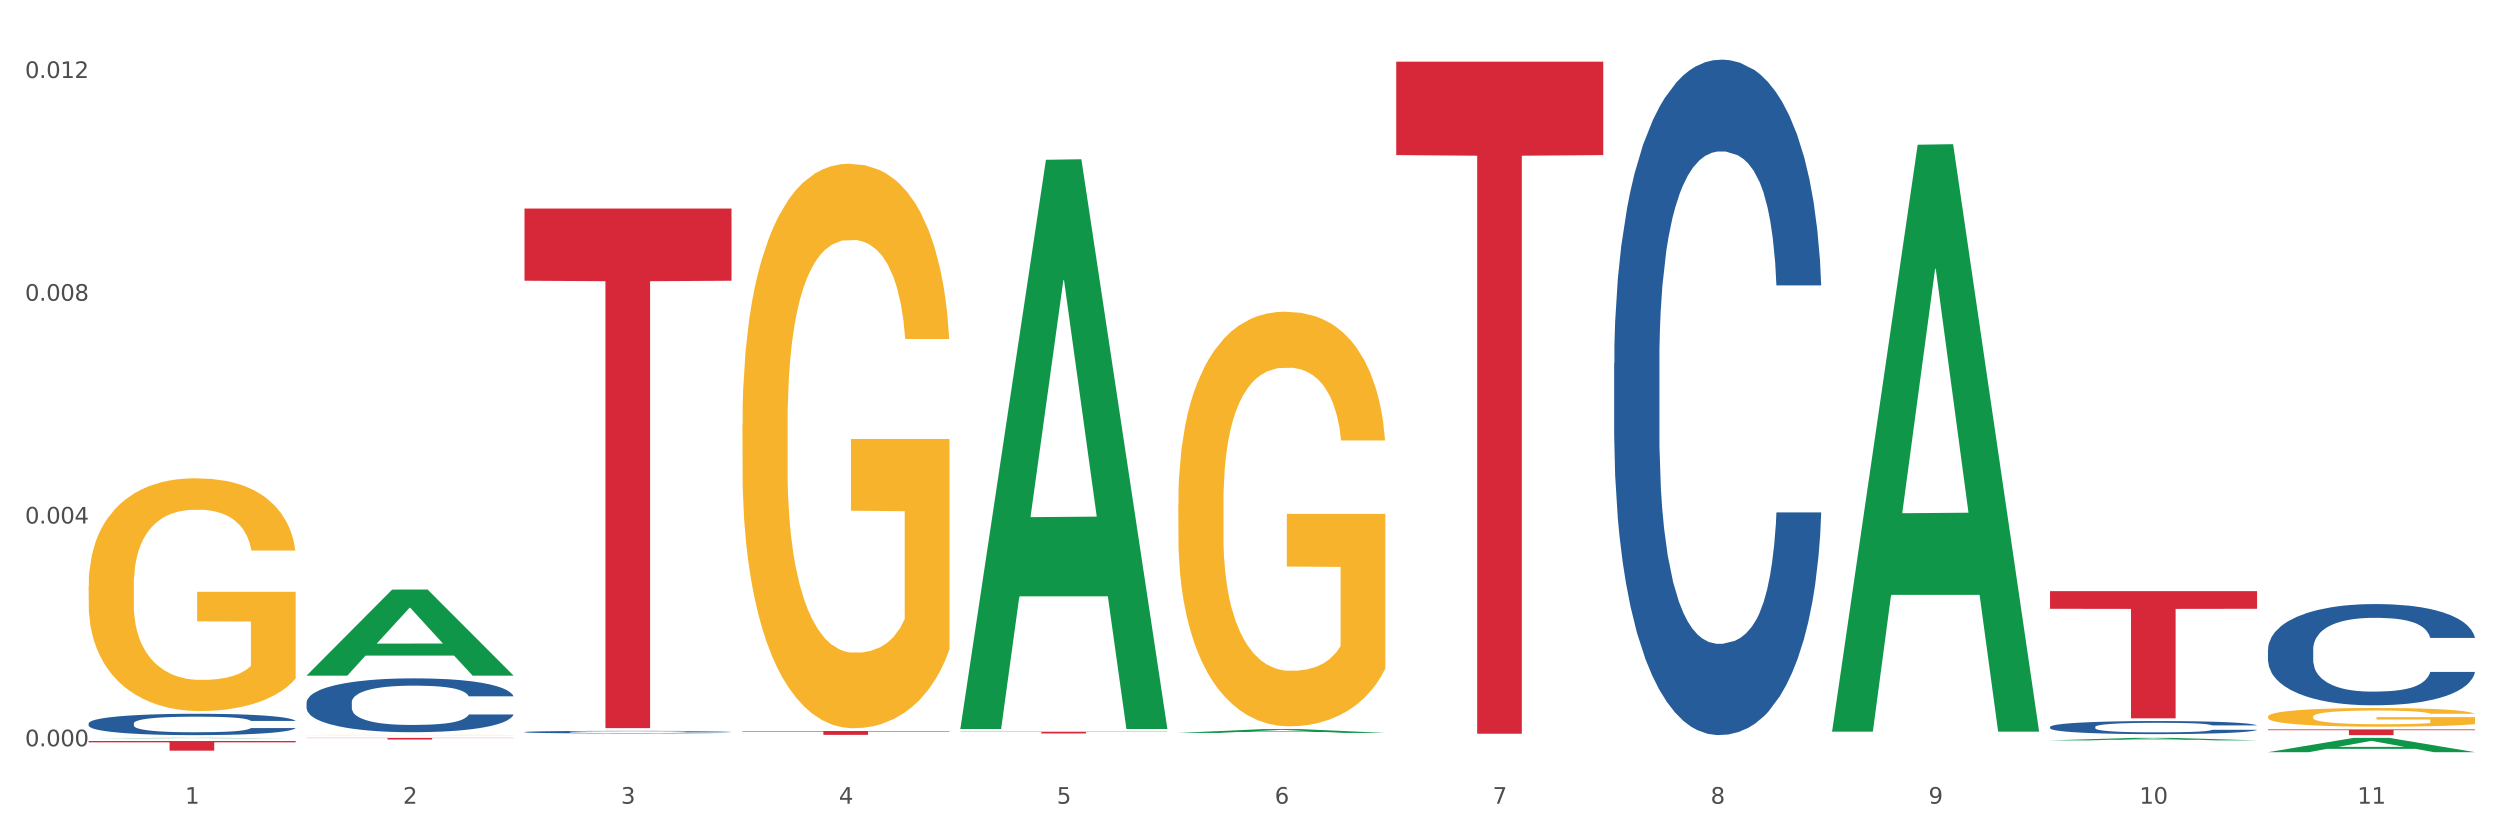
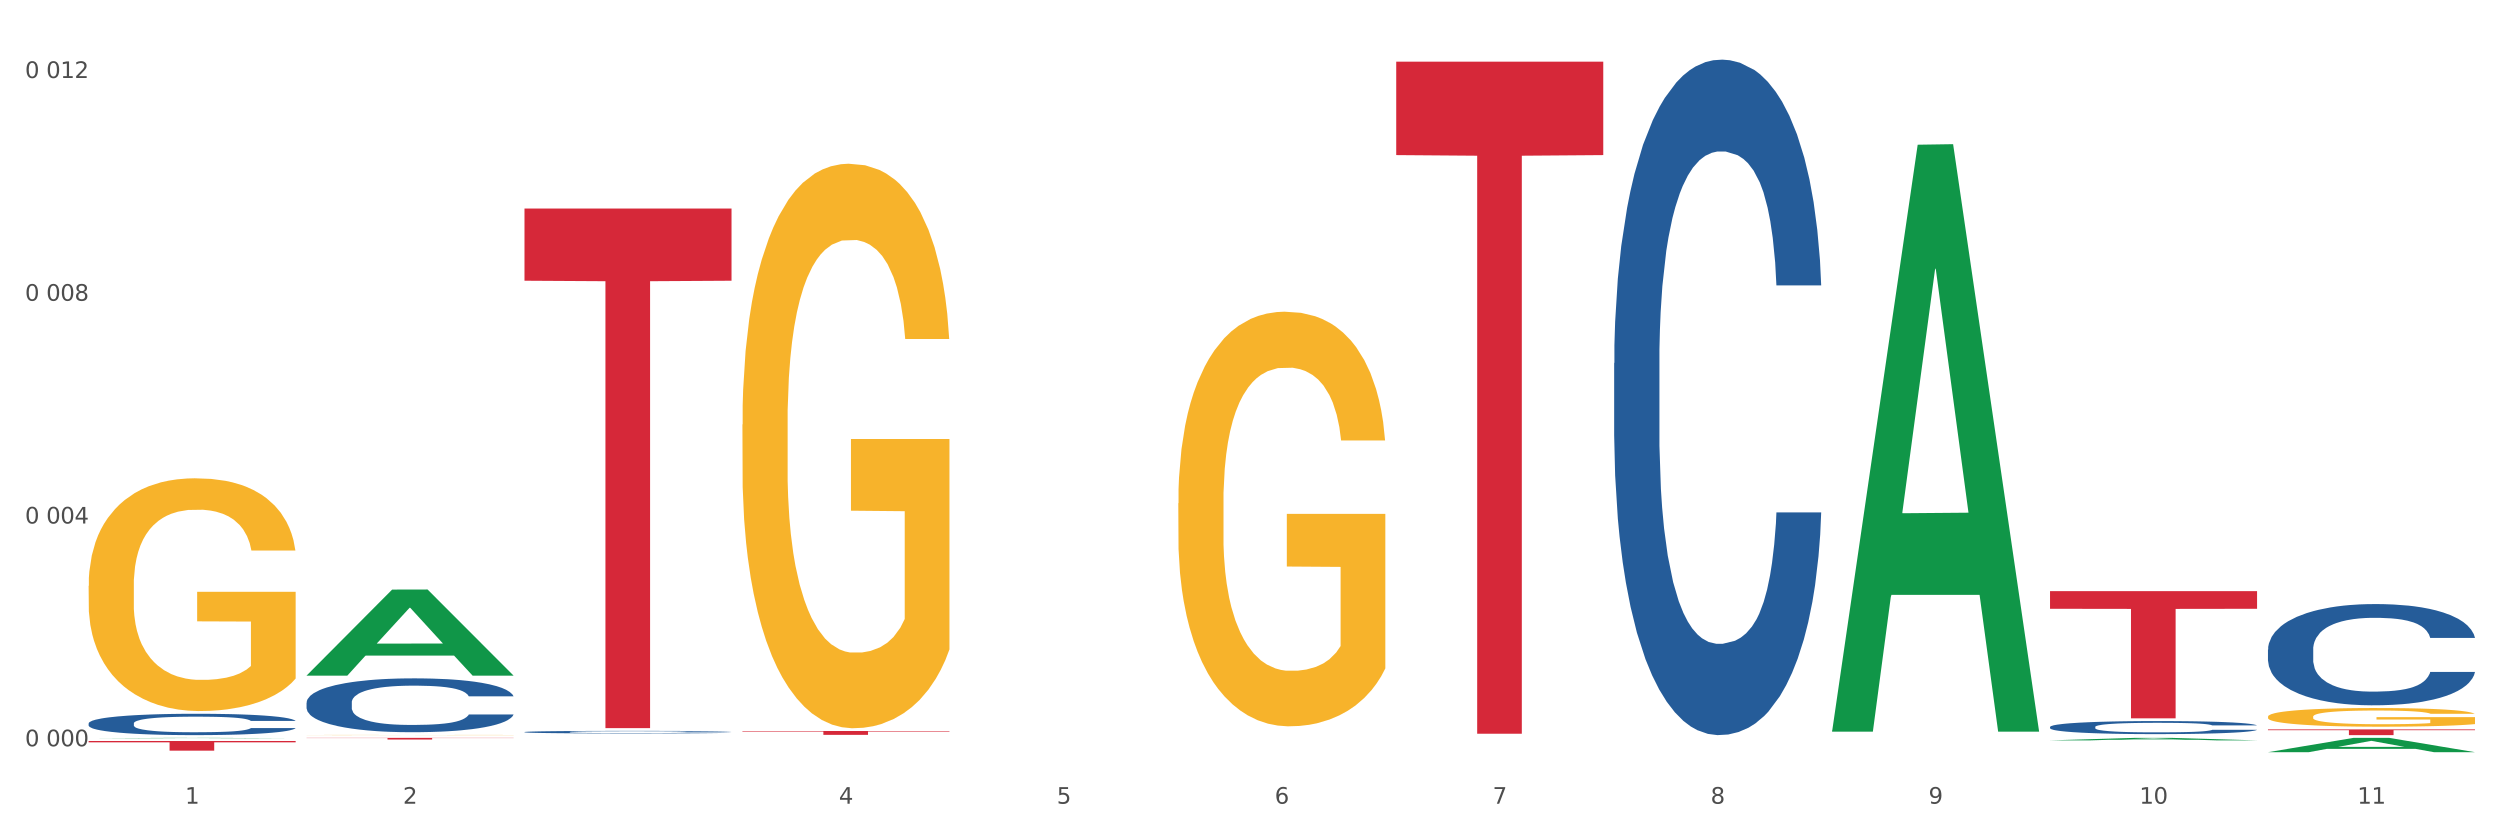
<svg xmlns="http://www.w3.org/2000/svg" xmlns:xlink="http://www.w3.org/1999/xlink" width="1080pt" height="360pt" viewBox="0 0 1080 360" version="1.1">
  <rect x="0" y="0" width="1080" height="360" fill="#333333" stroke="none" />
  <defs>
    <style type="text/css">*{stroke-linejoin: round; stroke-linecap: butt}</style>
  </defs>
  <g id="figure_1">
    <g id="patch_1">
      <path d="M 0 360  L 1080 360  L 1080 0  L 0 0  z " style="fill: #ffffff; stroke: #ffffff; stroke-linejoin: miter" />
    </g>
    <g id="axes_1">
      <g id="matplotlib.axis_1">
        <g id="xtick_1">
          <g id="text_1">
            <g style="fill: #4d4d4d" transform="translate(79.949 347.204) scale(0.096 -0.096)">
              <defs>
                <path id="DejaVuSans-31" d="M 794 531  L 1825 531  L 1825 4091  L 703 3866  L 703 4441  L 1819 4666  L 2450 4666  L 2450 531  L 3481 531  L 3481 0  L 794 0  L 794 531  z " transform="scale(0.016)" />
              </defs>
              <use xlink:href="#DejaVuSans-31" />
            </g>
          </g>
        </g>
        <g id="xtick_2">
          <g id="text_2">
            <g style="fill: #4d4d4d" transform="translate(174.097 347.204) scale(0.096 -0.096)">
              <defs>
                <path id="DejaVuSans-32" d="M 1228 531  L 3431 531  L 3431 0  L 469 0  L 469 531  Q 828 903 1448 1529  Q 2069 2156 2228 2338  Q 2531 2678 2651 2914  Q 2772 3150 2772 3378  Q 2772 3750 2511 3984  Q 2250 4219 1831 4219  Q 1534 4219 1204 4116  Q 875 4013 500 3803  L 500 4441  Q 881 4594 1212 4672  Q 1544 4750 1819 4750  Q 2544 4750 2975 4387  Q 3406 4025 3406 3419  Q 3406 3131 3298 2873  Q 3191 2616 2906 2266  Q 2828 2175 2409 1742  Q 1991 1309 1228 531  z " transform="scale(0.016)" />
              </defs>
              <use xlink:href="#DejaVuSans-32" />
            </g>
          </g>
        </g>
        <g id="xtick_3">
          <g id="text_3">
            <g style="fill: #4d4d4d" transform="translate(268.244 347.204) scale(0.096 -0.096)">
              <defs>
-                 <path id="DejaVuSans-33" d="M 2597 2516  Q 3050 2419 3304 2112  Q 3559 1806 3559 1356  Q 3559 666 3084 287  Q 2609 -91 1734 -91  Q 1441 -91 1130 -33  Q 819 25 488 141  L 488 750  Q 750 597 1062 519  Q 1375 441 1716 441  Q 2309 441 2620 675  Q 2931 909 2931 1356  Q 2931 1769 2642 2001  Q 2353 2234 1838 2234  L 1294 2234  L 1294 2753  L 1863 2753  Q 2328 2753 2575 2939  Q 2822 3125 2822 3475  Q 2822 3834 2567 4026  Q 2313 4219 1838 4219  Q 1578 4219 1281 4162  Q 984 4106 628 3988  L 628 4550  Q 988 4650 1302 4700  Q 1616 4750 1894 4750  Q 2613 4750 3031 4423  Q 3450 4097 3450 3541  Q 3450 3153 3228 2886  Q 3006 2619 2597 2516  z " transform="scale(0.016)" />
-               </defs>
+                 </defs>
              <use xlink:href="#DejaVuSans-33" />
            </g>
          </g>
        </g>
        <g id="xtick_4">
          <g id="text_4">
            <g style="fill: #4d4d4d" transform="translate(362.392 347.204) scale(0.096 -0.096)">
              <defs>
                <path id="DejaVuSans-34" d="M 2419 4116  L 825 1625  L 2419 1625  L 2419 4116  z M 2253 4666  L 3047 4666  L 3047 1625  L 3713 1625  L 3713 1100  L 3047 1100  L 3047 0  L 2419 0  L 2419 1100  L 313 1100  L 313 1709  L 2253 4666  z " transform="scale(0.016)" />
              </defs>
              <use xlink:href="#DejaVuSans-34" />
            </g>
          </g>
        </g>
        <g id="xtick_5">
          <g id="text_5">
            <g style="fill: #4d4d4d" transform="translate(456.54 347.204) scale(0.096 -0.096)">
              <defs>
                <path id="DejaVuSans-35" d="M 691 4666  L 3169 4666  L 3169 4134  L 1269 4134  L 1269 2991  Q 1406 3038 1543 3061  Q 1681 3084 1819 3084  Q 2600 3084 3056 2656  Q 3513 2228 3513 1497  Q 3513 744 3044 326  Q 2575 -91 1722 -91  Q 1428 -91 1123 -41  Q 819 9 494 109  L 494 744  Q 775 591 1075 516  Q 1375 441 1709 441  Q 2250 441 2565 725  Q 2881 1009 2881 1497  Q 2881 1984 2565 2268  Q 2250 2553 1709 2553  Q 1456 2553 1204 2497  Q 953 2441 691 2322  L 691 4666  z " transform="scale(0.016)" />
              </defs>
              <use xlink:href="#DejaVuSans-35" />
            </g>
          </g>
        </g>
        <g id="xtick_6">
          <g id="text_6">
            <g style="fill: #4d4d4d" transform="translate(550.688 347.204) scale(0.096 -0.096)">
              <defs>
                <path id="DejaVuSans-36" d="M 2113 2584  Q 1688 2584 1439 2293  Q 1191 2003 1191 1497  Q 1191 994 1439 701  Q 1688 409 2113 409  Q 2538 409 2786 701  Q 3034 994 3034 1497  Q 3034 2003 2786 2293  Q 2538 2584 2113 2584  z M 3366 4563  L 3366 3988  Q 3128 4100 2886 4159  Q 2644 4219 2406 4219  Q 1781 4219 1451 3797  Q 1122 3375 1075 2522  Q 1259 2794 1537 2939  Q 1816 3084 2150 3084  Q 2853 3084 3261 2657  Q 3669 2231 3669 1497  Q 3669 778 3244 343  Q 2819 -91 2113 -91  Q 1303 -91 875 529  Q 447 1150 447 2328  Q 447 3434 972 4092  Q 1497 4750 2381 4750  Q 2619 4750 2861 4703  Q 3103 4656 3366 4563  z " transform="scale(0.016)" />
              </defs>
              <use xlink:href="#DejaVuSans-36" />
            </g>
          </g>
        </g>
        <g id="xtick_7">
          <g id="text_7">
            <g style="fill: #4d4d4d" transform="translate(644.835 347.204) scale(0.096 -0.096)">
              <defs>
                <path id="DejaVuSans-37" d="M 525 4666  L 3525 4666  L 3525 4397  L 1831 0  L 1172 0  L 2766 4134  L 525 4134  L 525 4666  z " transform="scale(0.016)" />
              </defs>
              <use xlink:href="#DejaVuSans-37" />
            </g>
          </g>
        </g>
        <g id="xtick_8">
          <g id="text_8">
            <g style="fill: #4d4d4d" transform="translate(738.983 347.204) scale(0.096 -0.096)">
              <defs>
                <path id="DejaVuSans-38" d="M 2034 2216  Q 1584 2216 1326 1975  Q 1069 1734 1069 1313  Q 1069 891 1326 650  Q 1584 409 2034 409  Q 2484 409 2743 651  Q 3003 894 3003 1313  Q 3003 1734 2745 1975  Q 2488 2216 2034 2216  z M 1403 2484  Q 997 2584 770 2862  Q 544 3141 544 3541  Q 544 4100 942 4425  Q 1341 4750 2034 4750  Q 2731 4750 3128 4425  Q 3525 4100 3525 3541  Q 3525 3141 3298 2862  Q 3072 2584 2669 2484  Q 3125 2378 3379 2068  Q 3634 1759 3634 1313  Q 3634 634 3220 271  Q 2806 -91 2034 -91  Q 1263 -91 848 271  Q 434 634 434 1313  Q 434 1759 690 2068  Q 947 2378 1403 2484  z M 1172 3481  Q 1172 3119 1398 2916  Q 1625 2713 2034 2713  Q 2441 2713 2670 2916  Q 2900 3119 2900 3481  Q 2900 3844 2670 4047  Q 2441 4250 2034 4250  Q 1625 4250 1398 4047  Q 1172 3844 1172 3481  z " transform="scale(0.016)" />
              </defs>
              <use xlink:href="#DejaVuSans-38" />
            </g>
          </g>
        </g>
        <g id="xtick_9">
          <g id="text_9">
            <g style="fill: #4d4d4d" transform="translate(833.131 347.204) scale(0.096 -0.096)">
              <defs>
                <path id="DejaVuSans-39" d="M 703 97  L 703 672  Q 941 559 1184 500  Q 1428 441 1663 441  Q 2288 441 2617 861  Q 2947 1281 2994 2138  Q 2813 1869 2534 1725  Q 2256 1581 1919 1581  Q 1219 1581 811 2004  Q 403 2428 403 3163  Q 403 3881 828 4315  Q 1253 4750 1959 4750  Q 2769 4750 3195 4129  Q 3622 3509 3622 2328  Q 3622 1225 3098 567  Q 2575 -91 1691 -91  Q 1453 -91 1209 -44  Q 966 3 703 97  z M 1959 2075  Q 2384 2075 2632 2365  Q 2881 2656 2881 3163  Q 2881 3666 2632 3958  Q 2384 4250 1959 4250  Q 1534 4250 1286 3958  Q 1038 3666 1038 3163  Q 1038 2656 1286 2365  Q 1534 2075 1959 2075  z " transform="scale(0.016)" />
              </defs>
              <use xlink:href="#DejaVuSans-39" />
            </g>
          </g>
        </g>
        <g id="xtick_10">
          <g id="text_10">
            <g style="fill: #4d4d4d" transform="translate(924.224 347.204) scale(0.096 -0.096)">
              <defs>
                <path id="DejaVuSans-30" d="M 2034 4250  Q 1547 4250 1301 3770  Q 1056 3291 1056 2328  Q 1056 1369 1301 889  Q 1547 409 2034 409  Q 2525 409 2770 889  Q 3016 1369 3016 2328  Q 3016 3291 2770 3770  Q 2525 4250 2034 4250  z M 2034 4750  Q 2819 4750 3233 4129  Q 3647 3509 3647 2328  Q 3647 1150 3233 529  Q 2819 -91 2034 -91  Q 1250 -91 836 529  Q 422 1150 422 2328  Q 422 3509 836 4129  Q 1250 4750 2034 4750  z " transform="scale(0.016)" />
              </defs>
              <use xlink:href="#DejaVuSans-31" />
              <use xlink:href="#DejaVuSans-30" transform="translate(63.623 0)" />
            </g>
          </g>
        </g>
        <g id="xtick_11">
          <g id="text_11">
            <g style="fill: #4d4d4d" transform="translate(1018.372 347.204) scale(0.096 -0.096)">
              <use xlink:href="#DejaVuSans-31" />
              <use xlink:href="#DejaVuSans-31" transform="translate(63.623 0)" />
            </g>
          </g>
        </g>
        <g id="xtick_12" />
        <g id="xtick_13" />
        <g id="xtick_14" />
        <g id="xtick_15" />
        <g id="xtick_16" />
        <g id="xtick_17" />
        <g id="xtick_18" />
        <g id="xtick_19" />
        <g id="xtick_20" />
        <g id="xtick_21" />
      </g>
      <g id="matplotlib.axis_2">
        <g id="ytick_1">
          <g id="text_12">
            <g style="fill: #4d4d4d" transform="translate(10.8 322.395) scale(0.096 -0.096)">
              <defs>
-                 <path id="DejaVuSans-2e" d="M 684 794  L 1344 794  L 1344 0  L 684 0  L 684 794  z " transform="scale(0.016)" />
-               </defs>
+                 </defs>
              <use xlink:href="#DejaVuSans-30" />
              <use xlink:href="#DejaVuSans-2e" transform="translate(63.623 0)" />
              <use xlink:href="#DejaVuSans-30" transform="translate(95.41 0)" />
              <use xlink:href="#DejaVuSans-30" transform="translate(159.033 0)" />
              <use xlink:href="#DejaVuSans-30" transform="translate(222.656 0)" />
            </g>
          </g>
        </g>
        <g id="ytick_2">
          <g id="text_13">
            <g style="fill: #4d4d4d" transform="translate(10.8 226.161) scale(0.096 -0.096)">
              <use xlink:href="#DejaVuSans-30" />
              <use xlink:href="#DejaVuSans-2e" transform="translate(63.623 0)" />
              <use xlink:href="#DejaVuSans-30" transform="translate(95.41 0)" />
              <use xlink:href="#DejaVuSans-30" transform="translate(159.033 0)" />
              <use xlink:href="#DejaVuSans-34" transform="translate(222.656 0)" />
            </g>
          </g>
        </g>
        <g id="ytick_3">
          <g id="text_14">
            <g style="fill: #4d4d4d" transform="translate(10.8 129.926) scale(0.096 -0.096)">
              <use xlink:href="#DejaVuSans-30" />
              <use xlink:href="#DejaVuSans-2e" transform="translate(63.623 0)" />
              <use xlink:href="#DejaVuSans-30" transform="translate(95.41 0)" />
              <use xlink:href="#DejaVuSans-30" transform="translate(159.033 0)" />
              <use xlink:href="#DejaVuSans-38" transform="translate(222.656 0)" />
            </g>
          </g>
        </g>
        <g id="ytick_4">
          <g id="text_15">
            <g style="fill: #4d4d4d" transform="translate(10.8 33.692) scale(0.096 -0.096)">
              <use xlink:href="#DejaVuSans-30" />
              <use xlink:href="#DejaVuSans-2e" transform="translate(63.623 0)" />
              <use xlink:href="#DejaVuSans-30" transform="translate(95.41 0)" />
              <use xlink:href="#DejaVuSans-31" transform="translate(159.033 0)" />
              <use xlink:href="#DejaVuSans-32" transform="translate(222.656 0)" />
            </g>
          </g>
        </g>
        <g id="ytick_5" />
        <g id="ytick_6" />
        <g id="ytick_7" />
      </g>
      <g id="PolyCollection_1">
        <path d="M 38.283 318.941  L 38.375 318.941  L 75.258 318.748  L 90.564 318.748  L 127.723 318.942  L 110.02 318.942  L 101.998 318.897  L 63.916 318.897  L 63.64 318.897  L 55.894 318.942  L 38.283 318.942  L 38.283 318.941  L 68.711 318.87  L 97.203 318.87  L 83.095 318.789  L 82.911 318.789  L 82.727 318.79  L 68.619 318.87  L 68.711 318.87  L 38.283 318.941  z " clip-path="url(#pad12616b4d)" style="fill: #109648" />
        <path d="M 979.76 315.114  L 1069.2 315.114  L 1069.2 315.457  L 1034.017 315.459  L 1034.017 317.576  L 1014.73 317.576  L 1014.73 315.459  L 979.76 315.457  L 979.76 315.117  L 979.76 315.114  z " clip-path="url(#pad12616b4d)" style="fill: #d62839" />
        <path d="M 885.612 255.357  L 975.052 255.357  L 975.052 262.996  L 939.87 263.047  L 939.87 310.323  L 920.583 310.323  L 920.583 263.047  L 885.612 262.996  L 885.612 255.409  L 885.612 255.357  z " clip-path="url(#pad12616b4d)" style="fill: #d62839" />
        <path d="M 603.169 26.652  L 692.609 26.652  L 692.609 66.999  L 657.427 67.272  L 657.427 316.984  L 638.14 316.984  L 638.14 67.272  L 603.169 66.999  L 603.169 26.925  L 603.169 26.652  z " clip-path="url(#pad12616b4d)" style="fill: #d62839" />
-         <path d="M 414.874 316.097  L 504.314 316.097  L 504.314 316.204  L 469.131 316.204  L 469.131 316.863  L 449.844 316.863  L 449.844 316.204  L 414.874 316.204  L 414.874 316.098  L 414.874 316.097  z " clip-path="url(#pad12616b4d)" style="fill: #d62839" />
        <path d="M 320.726 315.785  L 410.166 315.785  L 410.166 316.018  L 374.984 316.02  L 374.984 317.462  L 355.697 317.462  L 355.697 316.02  L 320.726 316.018  L 320.726 315.786  L 320.726 315.785  z " clip-path="url(#pad12616b4d)" style="fill: #d62839" />
        <path d="M 226.578 90.078  L 316.019 90.078  L 316.019 121.274  L 280.836 121.485  L 280.836 314.565  L 261.549 314.565  L 261.549 121.485  L 226.578 121.274  L 226.578 90.288  L 226.578 90.078  z " clip-path="url(#pad12616b4d)" style="fill: #d62839" />
        <path d="M 132.431 318.748  L 221.871 318.748  L 221.871 318.85  L 186.688 318.851  L 186.688 319.48  L 167.401 319.48  L 167.401 318.851  L 132.431 318.85  L 132.431 318.749  L 132.431 318.748  z " clip-path="url(#pad12616b4d)" style="fill: #d62839" />
        <path d="M 38.283 312.494  L 38.389 312.486  L 38.389 312.25  L 38.706 311.93  L 39.869 311.34  L 41.349 310.893  L 43.886 310.37  L 45.261 310.151  L 47.058 309.907  L 50.758 309.511  L 54.987 309.174  L 57.947 308.988  L 60.167 308.87  L 65.136 308.66  L 67.991 308.567  L 70.951 308.491  L 73.488 308.44  L 77.717 308.381  L 81.1 308.356  L 85.012 308.348  L 88.289 308.356  L 92.624 308.39  L 98.967 308.491  L 101.399 308.55  L 104.676 308.651  L 108.059 308.786  L 110.808 308.921  L 113.98 309.115  L 117.257 309.368  L 120.429 309.688  L 122.649 309.983  L 124.446 310.295  L 126.032 310.674  L 127.195 311.087  L 127.723 311.432  L 108.376 311.432  L 107.848 311.121  L 106.79 310.783  L 105.733 310.556  L 104.57 310.37  L 102.773 310.16  L 101.187 310.025  L 98.544 309.865  L 96.113 309.764  L 94.104 309.705  L 91.672 309.654  L 86.492 309.603  L 82.792 309.603  L 80.466 309.62  L 77.611 309.662  L 75.18 309.721  L 72.325 309.823  L 70.105 309.932  L 67.885 310.075  L 66.616 310.177  L 64.713 310.362  L 63.445 310.514  L 61.753 310.775  L 60.802 310.96  L 59.11 311.441  L 58.37 311.795  L 58.053 312.039  L 57.841 312.309  L 57.841 313.624  L 58.476 314.214  L 59.004 314.466  L 59.85 314.753  L 61.436 315.124  L 63.762 315.486  L 66.193 315.747  L 68.202 315.908  L 70.105 316.026  L 72.008 316.118  L 74.334 316.203  L 76.237 316.253  L 79.091 316.304  L 82.475 316.329  L 85.118 316.329  L 90.509 316.287  L 92.941 316.245  L 95.267 316.186  L 97.804 316.093  L 99.813 315.992  L 100.976 315.916  L 102.879 315.756  L 104.359 315.587  L 105.628 315.393  L 106.473 315.225  L 107.425 314.972  L 108.165 314.685  L 108.376 314.534  L 127.723 314.534  L 127.3 314.837  L 126.56 315.132  L 125.08 315.528  L 123.917 315.756  L 122.12 316.034  L 120.217 316.27  L 117.574 316.531  L 115.142 316.725  L 112.605 316.894  L 109.856 317.045  L 104.887 317.256  L 103.09 317.315  L 99.284 317.416  L 96.324 317.475  L 91.989 317.534  L 87.549 317.568  L 82.897 317.576  L 78.774 317.559  L 74.228 317.509  L 71.374 317.458  L 68.202 317.382  L 64.502 317.264  L 61.013 317.121  L 57.736 316.953  L 54.67 316.759  L 51.815 316.54  L 48.115 316.177  L 45.366 315.823  L 43.358 315.495  L 41.983 315.216  L 40.609 314.862  L 39.869 314.618  L 38.706 314.028  L 38.283 313.48  L 38.283 312.494  z " clip-path="url(#pad12616b4d)" style="fill: #255c99" />
        <path d="M 132.431 303.504  L 132.536 303.482  L 132.536 302.887  L 132.854 302.08  L 134.016 300.592  L 135.497 299.466  L 138.034 298.148  L 139.408 297.596  L 141.206 296.98  L 144.906 295.981  L 149.135 295.131  L 152.095 294.663  L 154.315 294.366  L 159.284 293.835  L 162.138 293.601  L 165.099 293.409  L 167.636 293.282  L 171.865 293.133  L 175.248 293.069  L 179.16 293.048  L 182.437 293.069  L 186.771 293.154  L 193.115 293.409  L 195.546 293.558  L 198.824 293.813  L 202.207 294.153  L 204.956 294.493  L 208.127 294.982  L 211.405 295.62  L 214.576 296.427  L 216.796 297.171  L 218.594 297.957  L 220.179 298.914  L 221.342 299.955  L 221.871 300.826  L 202.524 300.826  L 201.995 300.04  L 200.938 299.19  L 199.881 298.616  L 198.718 298.148  L 196.921 297.617  L 195.335 297.277  L 192.692 296.873  L 190.26 296.618  L 188.252 296.47  L 185.82 296.342  L 180.64 296.215  L 176.939 296.215  L 174.614 296.257  L 171.759 296.363  L 169.327 296.512  L 166.473 296.767  L 164.253 297.043  L 162.033 297.405  L 160.764 297.66  L 158.861 298.127  L 157.592 298.51  L 155.901 299.169  L 154.949 299.636  L 153.258 300.847  L 152.518 301.74  L 152.201 302.356  L 151.989 303.036  L 151.989 306.351  L 152.623 307.839  L 153.152 308.476  L 153.998 309.199  L 155.584 310.134  L 157.91 311.048  L 160.341 311.707  L 162.35 312.11  L 164.253 312.408  L 166.156 312.642  L 168.482 312.854  L 170.385 312.982  L 173.239 313.109  L 176.622 313.173  L 179.265 313.173  L 184.657 313.067  L 187.089 312.96  L 189.414 312.812  L 191.952 312.578  L 193.961 312.323  L 195.123 312.132  L 197.026 311.728  L 198.507 311.303  L 199.775 310.814  L 200.621 310.389  L 201.572 309.752  L 202.313 309.029  L 202.524 308.646  L 221.871 308.646  L 221.448 309.412  L 220.708 310.155  L 219.228 311.154  L 218.065 311.728  L 216.268 312.429  L 214.365 313.024  L 211.722 313.683  L 209.29 314.172  L 206.753 314.597  L 204.004 314.979  L 199.035 315.511  L 197.238 315.659  L 193.432 315.914  L 190.472 316.063  L 186.137 316.212  L 181.697 316.297  L 177.045 316.318  L 172.922 316.276  L 168.376 316.148  L 165.521 316.021  L 162.35 315.829  L 158.65 315.532  L 155.161 315.171  L 151.883 314.746  L 148.817 314.257  L 145.963 313.704  L 142.263 312.79  L 139.514 311.898  L 137.505 311.069  L 136.131 310.368  L 134.757 309.475  L 134.016 308.859  L 132.854 307.371  L 132.431 305.99  L 132.431 303.504  z " clip-path="url(#pad12616b4d)" style="fill: #255c99" />
        <path d="M 226.578 316.237  L 226.684 316.236  L 226.684 316.208  L 227.001 316.169  L 228.164 316.098  L 229.644 316.044  L 232.182 315.981  L 233.556 315.954  L 235.353 315.925  L 239.053 315.877  L 243.282 315.837  L 246.243 315.814  L 248.463 315.8  L 253.432 315.775  L 256.286 315.763  L 259.246 315.754  L 261.784 315.748  L 266.012 315.741  L 269.396 315.738  L 273.307 315.737  L 276.585 315.738  L 280.919 315.742  L 287.262 315.754  L 289.694 315.761  L 292.971 315.774  L 296.354 315.79  L 299.103 315.806  L 302.275 315.829  L 305.552 315.86  L 308.724 315.899  L 310.944 315.934  L 312.741 315.972  L 314.327 316.017  L 315.49 316.067  L 316.019 316.109  L 296.672 316.109  L 296.143 316.071  L 295.086 316.031  L 294.029 316.003  L 292.866 315.981  L 291.068 315.955  L 289.483 315.939  L 286.84 315.92  L 284.408 315.908  L 282.399 315.901  L 279.968 315.895  L 274.787 315.888  L 271.087 315.888  L 268.761 315.89  L 265.907 315.896  L 263.475 315.903  L 260.621 315.915  L 258.4 315.928  L 256.18 315.945  L 254.912 315.958  L 253.009 315.98  L 251.74 315.998  L 250.048 316.03  L 249.097 316.052  L 247.405 316.11  L 246.665 316.153  L 246.348 316.182  L 246.137 316.215  L 246.137 316.373  L 246.771 316.444  L 247.3 316.475  L 248.146 316.509  L 249.731 316.554  L 252.057 316.598  L 254.489 316.629  L 256.497 316.649  L 258.4 316.663  L 260.303 316.674  L 262.629 316.684  L 264.532 316.69  L 267.387 316.696  L 270.77 316.699  L 273.413 316.699  L 278.805 316.694  L 281.236 316.689  L 283.562 316.682  L 286.099 316.671  L 288.108 316.659  L 289.271 316.65  L 291.174 316.63  L 292.654 316.61  L 293.923 316.587  L 294.769 316.566  L 295.72 316.536  L 296.46 316.501  L 296.672 316.483  L 316.019 316.483  L 315.596 316.52  L 314.856 316.555  L 313.376 316.603  L 312.213 316.63  L 310.415 316.664  L 308.512 316.692  L 305.869 316.724  L 303.438 316.747  L 300.9 316.768  L 298.152 316.786  L 293.183 316.811  L 291.386 316.818  L 287.58 316.831  L 284.619 316.838  L 280.285 316.845  L 275.845 316.849  L 271.193 316.85  L 267.07 316.848  L 262.524 316.842  L 259.669 316.836  L 256.497 316.826  L 252.797 316.812  L 249.308 316.795  L 246.031 316.775  L 242.965 316.751  L 240.111 316.725  L 236.41 316.681  L 233.662 316.638  L 231.653 316.599  L 230.279 316.565  L 228.904 316.523  L 228.164 316.493  L 227.001 316.422  L 226.578 316.356  L 226.578 316.237  z " clip-path="url(#pad12616b4d)" style="fill: #255c99" />
        <path d="M 697.317 156.877  L 697.422 156.611  L 697.422 149.149  L 697.74 139.022  L 698.903 120.367  L 700.383 106.242  L 702.92 89.719  L 704.294 82.79  L 706.092 75.062  L 709.792 62.536  L 714.021 51.876  L 716.981 46.013  L 719.201 42.282  L 724.17 35.62  L 727.024 32.688  L 729.985 30.29  L 732.522 28.691  L 736.751 26.825  L 740.134 26.026  L 744.046 25.759  L 747.323 26.026  L 751.657 27.092  L 758.001 30.29  L 760.432 32.155  L 763.71 35.353  L 767.093 39.617  L 769.842 43.881  L 773.013 50.011  L 776.291 58.006  L 779.462 68.133  L 781.682 77.46  L 783.48 87.321  L 785.065 99.313  L 786.228 112.372  L 786.757 123.298  L 767.41 123.298  L 766.881 113.438  L 765.824 102.778  L 764.767 95.582  L 763.604 89.719  L 761.807 83.057  L 760.221 78.793  L 757.578 73.729  L 755.146 70.531  L 753.138 68.666  L 750.706 67.067  L 745.526 65.468  L 741.825 65.468  L 739.5 66.001  L 736.645 67.333  L 734.213 69.199  L 731.359 72.397  L 729.139 75.861  L 726.919 80.392  L 725.65 83.59  L 723.747 89.453  L 722.478 94.25  L 720.787 102.511  L 719.835 108.374  L 718.144 123.565  L 717.404 134.758  L 717.087 142.486  L 716.875 151.014  L 716.875 192.588  L 717.509 211.243  L 718.038 219.238  L 718.884 228.299  L 720.47 240.025  L 722.796 251.484  L 725.227 259.746  L 727.236 264.809  L 729.139 268.54  L 731.042 271.472  L 733.368 274.137  L 735.271 275.736  L 738.125 277.335  L 741.508 278.134  L 744.151 278.134  L 749.543 276.802  L 751.975 275.469  L 754.301 273.604  L 756.838 270.672  L 758.847 267.474  L 760.009 265.076  L 761.912 260.012  L 763.393 254.682  L 764.661 248.553  L 765.507 243.223  L 766.458 235.228  L 767.199 226.167  L 767.41 221.37  L 786.757 221.37  L 786.334 230.964  L 785.594 240.291  L 784.114 252.817  L 782.951 260.012  L 781.154 268.807  L 779.251 276.269  L 776.608 284.53  L 774.176 290.66  L 771.639 295.99  L 768.89 300.787  L 763.921 307.449  L 762.124 309.315  L 758.318 312.513  L 755.358 314.378  L 751.023 316.244  L 746.583 317.31  L 741.931 317.576  L 737.808 317.043  L 733.262 315.444  L 730.407 313.845  L 727.236 311.447  L 723.536 307.716  L 720.047 303.185  L 716.769 297.855  L 713.704 291.726  L 710.849 284.797  L 707.149 273.337  L 704.4 262.144  L 702.391 251.751  L 701.017 242.956  L 699.643 231.763  L 698.903 224.035  L 697.74 205.38  L 697.317 188.058  L 697.317 156.877  z " clip-path="url(#pad12616b4d)" style="fill: #255c99" />
        <path d="M 885.612 314.031  L 885.718 314.026  L 885.718 313.882  L 886.035 313.686  L 887.198 313.325  L 888.678 313.052  L 891.215 312.732  L 892.59 312.598  L 894.387 312.448  L 898.087 312.206  L 902.316 312  L 905.276 311.886  L 907.496 311.814  L 912.465 311.685  L 915.32 311.629  L 918.28 311.582  L 920.817 311.551  L 925.046 311.515  L 928.429 311.5  L 932.341 311.495  L 935.618 311.5  L 939.953 311.52  L 946.296 311.582  L 948.728 311.618  L 952.005 311.68  L 955.388 311.763  L 958.137 311.845  L 961.309 311.964  L 964.586 312.118  L 967.758 312.314  L 969.978 312.495  L 971.775 312.685  L 973.361 312.918  L 974.524 313.17  L 975.052 313.382  L 955.705 313.382  L 955.177 313.191  L 954.119 312.985  L 953.062 312.845  L 951.899 312.732  L 950.102 312.603  L 948.516 312.521  L 945.873 312.423  L 943.442 312.361  L 941.433 312.325  L 939.001 312.294  L 933.821 312.263  L 930.121 312.263  L 927.795 312.273  L 924.94 312.299  L 922.509 312.335  L 919.654 312.397  L 917.434 312.464  L 915.214 312.551  L 913.945 312.613  L 912.042 312.727  L 910.774 312.82  L 909.082 312.979  L 908.131 313.093  L 906.439 313.387  L 905.699 313.603  L 905.382 313.753  L 905.17 313.918  L 905.17 314.722  L 905.805 315.083  L 906.333 315.238  L 907.179 315.413  L 908.765 315.64  L 911.091 315.861  L 913.522 316.021  L 915.531 316.119  L 917.434 316.191  L 919.337 316.248  L 921.663 316.3  L 923.566 316.331  L 926.42 316.362  L 929.804 316.377  L 932.447 316.377  L 937.838 316.351  L 940.27 316.325  L 942.596 316.289  L 945.133 316.233  L 947.142 316.171  L 948.305 316.124  L 950.208 316.026  L 951.688 315.923  L 952.957 315.805  L 953.802 315.702  L 954.754 315.547  L 955.494 315.372  L 955.705 315.279  L 975.052 315.279  L 974.629 315.464  L 973.889 315.645  L 972.409 315.887  L 971.246 316.026  L 969.449 316.197  L 967.546 316.341  L 964.903 316.501  L 962.471 316.619  L 959.934 316.722  L 957.185 316.815  L 952.217 316.944  L 950.419 316.98  L 946.613 317.042  L 943.653 317.078  L 939.319 317.114  L 934.878 317.135  L 930.226 317.14  L 926.103 317.13  L 921.557 317.099  L 918.703 317.068  L 915.531 317.021  L 911.831 316.949  L 908.342 316.862  L 905.065 316.759  L 901.999 316.64  L 899.144 316.506  L 895.444 316.284  L 892.695 316.068  L 890.687 315.867  L 889.312 315.696  L 887.938 315.48  L 887.198 315.33  L 886.035 314.969  L 885.612 314.634  L 885.612 314.031  z " clip-path="url(#pad12616b4d)" style="fill: #255c99" />
        <path d="M 979.76 280.606  L 979.865 280.566  L 979.865 279.448  L 980.183 277.93  L 981.346 275.134  L 982.826 273.017  L 985.363 270.54  L 986.737 269.501  L 988.535 268.343  L 992.235 266.465  L 996.464 264.868  L 999.424 263.989  L 1001.644 263.43  L 1006.613 262.431  L 1009.467 261.991  L 1012.428 261.632  L 1014.965 261.392  L 1019.194 261.113  L 1022.577 260.993  L 1026.489 260.953  L 1029.766 260.993  L 1034.101 261.153  L 1040.444 261.632  L 1042.875 261.912  L 1046.153 262.391  L 1049.536 263.03  L 1052.285 263.669  L 1055.456 264.588  L 1058.734 265.786  L 1061.905 267.304  L 1064.125 268.702  L 1065.923 270.18  L 1067.508 271.978  L 1068.671 273.935  L 1069.2 275.573  L 1049.853 275.573  L 1049.324 274.095  L 1048.267 272.497  L 1047.21 271.419  L 1046.047 270.54  L 1044.25 269.541  L 1042.664 268.902  L 1040.021 268.143  L 1037.589 267.664  L 1035.581 267.384  L 1033.149 267.145  L 1027.969 266.905  L 1024.268 266.905  L 1021.943 266.985  L 1019.088 267.184  L 1016.656 267.464  L 1013.802 267.943  L 1011.582 268.463  L 1009.362 269.142  L 1008.093 269.621  L 1006.19 270.5  L 1004.921 271.219  L 1003.23 272.457  L 1002.278 273.336  L 1000.587 275.613  L 999.847 277.291  L 999.53 278.449  L 999.318 279.728  L 999.318 285.959  L 999.952 288.755  L 1000.481 289.954  L 1001.327 291.312  L 1002.913 293.07  L 1005.239 294.787  L 1007.67 296.026  L 1009.679 296.785  L 1011.582 297.344  L 1013.485 297.783  L 1015.811 298.183  L 1017.714 298.422  L 1020.568 298.662  L 1023.951 298.782  L 1026.594 298.782  L 1031.986 298.582  L 1034.418 298.382  L 1036.744 298.103  L 1039.281 297.663  L 1041.29 297.184  L 1042.452 296.825  L 1044.355 296.066  L 1045.836 295.267  L 1047.104 294.348  L 1047.95 293.549  L 1048.901 292.351  L 1049.642 290.992  L 1049.853 290.273  L 1069.2 290.273  L 1068.777 291.711  L 1068.037 293.11  L 1066.557 294.987  L 1065.394 296.066  L 1063.597 297.384  L 1061.694 298.502  L 1059.051 299.741  L 1056.619 300.659  L 1054.082 301.458  L 1051.333 302.177  L 1046.364 303.176  L 1044.567 303.456  L 1040.761 303.935  L 1037.801 304.215  L 1033.466 304.494  L 1029.026 304.654  L 1024.374 304.694  L 1020.251 304.614  L 1015.705 304.374  L 1012.851 304.135  L 1009.679 303.775  L 1005.979 303.216  L 1002.49 302.537  L 999.212 301.738  L 996.147 300.819  L 993.292 299.781  L 989.592 298.063  L 986.843 296.385  L 984.834 294.827  L 983.46 293.509  L 982.086 291.831  L 981.346 290.673  L 980.183 287.877  L 979.76 285.28  L 979.76 280.606  z " clip-path="url(#pad12616b4d)" style="fill: #255c99" />
        <path d="M 38.283 253.086  L 38.389 252.994  L 38.389 249.688  L 38.6 246.841  L 39.656 239.953  L 41.24 234.26  L 42.401 231.229  L 43.563 228.749  L 44.936 226.27  L 46.625 223.699  L 49.687 219.933  L 51.588 218.005  L 53.911 215.985  L 58.135 213.046  L 61.197 211.393  L 64.365 210.015  L 69.54 208.362  L 72.919 207.628  L 76.509 207.077  L 80.838 206.709  L 84.112 206.617  L 91.292 206.893  L 97.417 207.719  L 100.374 208.362  L 104.175 209.464  L 106.182 210.199  L 109.455 211.668  L 112.834 213.597  L 115.157 215.25  L 118.642 218.372  L 121.282 221.495  L 123.711 225.352  L 124.978 228.015  L 125.928 230.494  L 126.773 233.341  L 127.618 237.841  L 108.61 237.841  L 107.871 234.627  L 106.71 231.596  L 105.02 228.658  L 103.542 226.821  L 101.007 224.525  L 98.684 223.056  L 96.256 221.954  L 93.299 221.035  L 90.976 220.576  L 87.702 220.209  L 81.261 220.301  L 76.931 221.035  L 73.975 221.954  L 72.074 222.78  L 70.384 223.699  L 68.484 224.984  L 66.266 226.913  L 64.682 228.658  L 63.098 230.862  L 61.831 233.066  L 60.669 235.637  L 59.719 238.392  L 58.98 241.239  L 58.346 244.729  L 57.818 250.514  L 57.818 263.095  L 58.03 265.942  L 58.558 269.707  L 59.191 272.554  L 60.247 275.952  L 61.197 278.248  L 62.993 281.554  L 64.999 284.309  L 66.583 286.054  L 68.167 287.523  L 70.912 289.544  L 73.975 291.197  L 76.615 292.207  L 80.205 293.125  L 82.634 293.493  L 84.745 293.676  L 89.92 293.676  L 93.616 293.401  L 97.734 292.758  L 100.902 291.931  L 103.542 290.921  L 106.498 289.268  L 108.399 287.707  L 108.399 268.514  L 85.168 268.422  L 85.168 255.657  L 127.723 255.657  L 127.723 293.125  L 125.928 295.054  L 123.922 296.799  L 121.81 298.36  L 118.642 300.288  L 114.841 302.125  L 111.461 303.411  L 107.871 304.513  L 103.647 305.523  L 98.156 306.441  L 94.777 306.808  L 90.553 307.084  L 85.59 307.176  L 81.261 306.992  L 77.037 306.533  L 72.602 305.706  L 68.272 304.513  L 64.999 303.319  L 61.725 301.849  L 58.241 299.921  L 55.495 298.084  L 53.383 296.431  L 51.06 294.319  L 48.526 291.564  L 46.625 289.084  L 44.936 286.513  L 43.14 283.207  L 41.873 280.36  L 40.606 276.779  L 39.867 274.116  L 39.022 269.983  L 38.389 264.197  L 38.283 253.086  z " clip-path="url(#pad12616b4d)" style="fill: #f7b32b" />
        <path d="M 979.76 309.598  L 979.865 309.591  L 979.865 309.325  L 980.077 309.096  L 981.132 308.543  L 982.716 308.086  L 983.878 307.843  L 985.04 307.643  L 986.412 307.444  L 988.102 307.238  L 991.164 306.935  L 993.065 306.78  L 995.388 306.618  L 999.612 306.382  L 1002.674 306.249  L 1005.842 306.139  L 1011.016 306.006  L 1014.395 305.947  L 1017.986 305.903  L 1022.315 305.873  L 1025.589 305.866  L 1032.769 305.888  L 1038.894 305.954  L 1041.85 306.006  L 1045.652 306.095  L 1047.658 306.154  L 1050.932 306.272  L 1054.311 306.426  L 1056.634 306.559  L 1060.119 306.81  L 1062.759 307.061  L 1065.187 307.371  L 1066.454 307.584  L 1067.405 307.784  L 1068.25 308.012  L 1069.094 308.374  L 1050.087 308.374  L 1049.348 308.116  L 1048.186 307.872  L 1046.497 307.636  L 1045.018 307.489  L 1042.484 307.304  L 1040.161 307.186  L 1037.732 307.098  L 1034.776 307.024  L 1032.452 306.987  L 1029.179 306.958  L 1022.738 306.965  L 1018.408 307.024  L 1015.451 307.098  L 1013.551 307.164  L 1011.861 307.238  L 1009.96 307.341  L 1007.743 307.496  L 1006.159 307.636  L 1004.575 307.813  L 1003.308 307.99  L 1002.146 308.197  L 1001.196 308.418  L 1000.457 308.647  L 999.823 308.927  L 999.295 309.392  L 999.295 310.402  L 999.506 310.631  L 1000.034 310.933  L 1000.668 311.162  L 1001.724 311.435  L 1002.674 311.619  L 1004.469 311.885  L 1006.476 312.106  L 1008.06 312.246  L 1009.644 312.364  L 1012.389 312.526  L 1015.451 312.659  L 1018.091 312.74  L 1021.682 312.814  L 1024.11 312.843  L 1026.222 312.858  L 1031.396 312.858  L 1035.092 312.836  L 1039.211 312.784  L 1042.378 312.718  L 1045.018 312.637  L 1047.975 312.504  L 1049.876 312.379  L 1049.876 310.837  L 1026.645 310.83  L 1026.645 309.805  L 1069.2 309.805  L 1069.2 312.814  L 1067.405 312.969  L 1065.399 313.109  L 1063.287 313.234  L 1060.119 313.389  L 1056.317 313.537  L 1052.938 313.64  L 1049.348 313.729  L 1045.124 313.81  L 1039.633 313.883  L 1036.254 313.913  L 1032.03 313.935  L 1027.067 313.942  L 1022.738 313.928  L 1018.514 313.891  L 1014.079 313.824  L 1009.749 313.729  L 1006.476 313.633  L 1003.202 313.515  L 999.717 313.36  L 996.972 313.212  L 994.86 313.079  L 992.537 312.91  L 990.003 312.689  L 988.102 312.489  L 986.412 312.283  L 984.617 312.017  L 983.35 311.789  L 982.083 311.501  L 981.344 311.287  L 980.499 310.955  L 979.865 310.491  L 979.76 309.598  z " clip-path="url(#pad12616b4d)" style="fill: #f7b32b" />
        <path d="M 38.283 320.114  L 127.723 320.114  L 127.723 320.694  L 92.541 320.698  L 92.541 324.289  L 73.254 324.289  L 73.254 320.698  L 38.283 320.694  L 38.283 320.118  L 38.283 320.114  z " clip-path="url(#pad12616b4d)" style="fill: #d62839" />
        <path d="M 320.726 183.423  L 320.832 183.201  L 320.832 175.182  L 321.043 168.278  L 322.099 151.573  L 323.683 137.763  L 324.844 130.413  L 326.006 124.399  L 327.379 118.385  L 329.068 112.149  L 332.13 103.017  L 334.031 98.34  L 336.354 93.439  L 340.578 86.312  L 343.64 82.303  L 346.808 78.962  L 351.983 74.953  L 355.362 73.171  L 358.952 71.834  L 363.281 70.943  L 366.555 70.721  L 373.735 71.389  L 379.86 73.393  L 382.817 74.953  L 386.618 77.625  L 388.625 79.407  L 391.898 82.971  L 395.277 87.648  L 397.6 91.658  L 401.085 99.23  L 403.725 106.803  L 406.154 116.158  L 407.421 122.617  L 408.371 128.631  L 409.216 135.536  L 410.061 146.45  L 391.053 146.45  L 390.314 138.654  L 389.153 131.304  L 387.463 124.177  L 385.985 119.722  L 383.45 114.154  L 381.127 110.59  L 378.699 107.917  L 375.742 105.69  L 373.419 104.576  L 370.145 103.685  L 363.704 103.908  L 359.374 105.69  L 356.418 107.917  L 354.517 109.922  L 352.827 112.149  L 350.927 115.267  L 348.709 119.945  L 347.125 124.177  L 345.541 129.522  L 344.274 134.868  L 343.112 141.104  L 342.162 147.786  L 341.423 154.691  L 340.789 163.155  L 340.261 177.187  L 340.261 207.701  L 340.473 214.606  L 341.001 223.738  L 341.634 230.643  L 342.69 238.884  L 343.64 244.452  L 345.436 252.471  L 347.442 259.152  L 349.026 263.384  L 350.61 266.948  L 353.355 271.848  L 356.418 275.857  L 359.058 278.308  L 362.648 280.535  L 365.077 281.426  L 367.189 281.871  L 372.363 281.871  L 376.059 281.203  L 380.177 279.644  L 383.345 277.639  L 385.985 275.189  L 388.941 271.18  L 390.842 267.394  L 390.842 220.842  L 367.611 220.62  L 367.611 189.66  L 410.166 189.66  L 410.166 280.535  L 408.371 285.212  L 406.365 289.444  L 404.253 293.231  L 401.085 297.908  L 397.284 302.363  L 393.904 305.481  L 390.314 308.154  L 386.09 310.604  L 380.599 312.831  L 377.22 313.722  L 372.996 314.39  L 368.033 314.613  L 363.704 314.167  L 359.48 313.054  L 355.045 311.049  L 350.715 308.154  L 347.442 305.258  L 344.168 301.694  L 340.684 297.017  L 337.938 292.562  L 335.826 288.553  L 333.503 283.43  L 330.969 276.748  L 329.068 270.735  L 327.379 264.498  L 325.583 256.48  L 324.316 249.575  L 323.049 240.888  L 322.31 234.429  L 321.465 224.406  L 320.832 210.374  L 320.726 183.423  z " clip-path="url(#pad12616b4d)" style="fill: #f7b32b" />
        <path d="M 979.76 324.938  L 979.852 324.932  L 1016.735 318.754  L 1032.041 318.748  L 1069.2 324.95  L 1051.496 324.95  L 1043.474 323.505  L 1005.393 323.505  L 1005.116 323.529  L 997.371 324.95  L 979.76 324.95  L 979.76 324.938  L 1010.188 322.644  L 1038.68 322.638  L 1024.572 320.07  L 1024.388 320.058  L 1024.203 320.076  L 1010.096 322.638  L 1010.188 322.644  L 979.76 324.938  z " clip-path="url(#pad12616b4d)" style="fill: #109648" />
        <path d="M 885.612 319.838  L 885.704 319.837  L 922.587 318.749  L 937.893 318.748  L 975.052 319.84  L 957.349 319.84  L 949.327 319.586  L 911.245 319.586  L 910.969 319.59  L 903.223 319.84  L 885.612 319.84  L 885.612 319.838  L 916.04 319.434  L 944.532 319.433  L 930.424 318.981  L 930.24 318.979  L 930.056 318.982  L 915.948 319.433  L 916.04 319.434  L 885.612 319.838  z " clip-path="url(#pad12616b4d)" style="fill: #109648" />
        <path d="M 791.464 315.618  L 791.557 315.379  L 828.439 62.517  L 843.745 62.279  L 880.905 316.094  L 863.201 316.094  L 855.179 256.99  L 817.098 256.99  L 816.821 257.943  L 809.076 316.094  L 791.464 316.094  L 791.464 315.618  L 821.893 221.718  L 850.384 221.48  L 836.277 116.378  L 836.092 115.902  L 835.908 116.617  L 821.8 221.48  L 821.893 221.718  L 791.464 315.618  z " clip-path="url(#pad12616b4d)" style="fill: #109648" />
        <path d="M 132.431 317.53  L 132.536 317.53  L 132.536 317.527  L 132.747 317.525  L 133.803 317.519  L 135.387 317.514  L 136.549 317.511  L 137.71 317.509  L 139.083 317.507  L 140.773 317.505  L 143.835 317.501  L 145.736 317.5  L 148.059 317.498  L 152.283 317.496  L 155.345 317.494  L 158.513 317.493  L 163.687 317.492  L 167.066 317.491  L 170.657 317.49  L 174.986 317.49  L 178.26 317.49  L 185.44 317.49  L 191.565 317.491  L 194.521 317.492  L 198.323 317.492  L 200.329 317.493  L 203.603 317.494  L 206.982 317.496  L 209.305 317.497  L 212.79 317.5  L 215.43 317.503  L 217.858 317.506  L 219.125 317.508  L 220.076 317.511  L 220.921 317.513  L 221.765 317.517  L 202.758 317.517  L 202.019 317.514  L 200.857 317.511  L 199.168 317.509  L 197.689 317.507  L 195.155 317.505  L 192.832 317.504  L 190.403 317.503  L 187.446 317.502  L 185.123 317.502  L 181.85 317.502  L 175.408 317.502  L 171.079 317.502  L 168.122 317.503  L 166.222 317.504  L 164.532 317.505  L 162.631 317.506  L 160.414 317.507  L 158.83 317.509  L 157.246 317.511  L 155.979 317.513  L 154.817 317.515  L 153.867 317.517  L 153.128 317.52  L 152.494 317.523  L 151.966 317.528  L 151.966 317.538  L 152.177 317.541  L 152.705 317.544  L 153.339 317.547  L 154.395 317.549  L 155.345 317.551  L 157.14 317.554  L 159.147 317.557  L 160.731 317.558  L 162.314 317.559  L 165.06 317.561  L 168.122 317.563  L 170.762 317.563  L 174.353 317.564  L 176.781 317.565  L 178.893 317.565  L 184.067 317.565  L 187.763 317.564  L 191.882 317.564  L 195.049 317.563  L 197.689 317.562  L 200.646 317.561  L 202.547 317.56  L 202.547 317.543  L 179.316 317.543  L 179.316 317.532  L 221.871 317.532  L 221.871 317.564  L 220.076 317.566  L 218.069 317.567  L 215.958 317.569  L 212.79 317.57  L 208.988 317.572  L 205.609 317.573  L 202.019 317.574  L 197.795 317.575  L 192.304 317.576  L 188.925 317.576  L 184.701 317.576  L 179.738 317.576  L 175.408 317.576  L 171.185 317.576  L 166.75 317.575  L 162.42 317.574  L 159.147 317.573  L 155.873 317.572  L 152.388 317.57  L 149.643 317.568  L 147.531 317.567  L 145.208 317.565  L 142.674 317.563  L 140.773 317.561  L 139.083 317.559  L 137.288 317.556  L 136.021 317.553  L 134.754 317.55  L 134.015 317.548  L 133.17 317.544  L 132.536 317.539  L 132.431 317.53  z " clip-path="url(#pad12616b4d)" style="fill: #f7b32b" />
-         <path d="M 414.874 314.463  L 414.966 314.232  L 451.848 69.025  L 467.155 68.794  L 504.314 314.925  L 486.61 314.925  L 478.588 257.61  L 440.507 257.61  L 440.23 258.534  L 432.485 314.925  L 414.874 314.925  L 414.874 314.463  L 445.302 223.406  L 473.794 223.175  L 459.686 121.255  L 459.502 120.793  L 459.317 121.487  L 445.21 223.175  L 445.302 223.406  L 414.874 314.463  z " clip-path="url(#pad12616b4d)" style="fill: #109648" />
        <path d="M 132.431 291.806  L 132.523 291.771  L 169.405 254.698  L 184.712 254.663  L 221.871 291.876  L 204.167 291.876  L 196.145 283.211  L 158.064 283.211  L 157.787 283.35  L 150.042 291.876  L 132.431 291.876  L 132.431 291.806  L 162.859 278.039  L 191.351 278.004  L 177.243 262.595  L 177.059 262.525  L 176.874 262.63  L 162.767 278.004  L 162.859 278.039  L 132.431 291.806  z " clip-path="url(#pad12616b4d)" style="fill: #109648" />
-         <path d="M 509.021 316.619  L 509.114 316.617  L 545.996 314.948  L 561.302 314.946  L 598.462 316.622  L 580.758 316.622  L 572.736 316.232  L 534.655 316.232  L 534.378 316.238  L 526.633 316.622  L 509.021 316.622  L 509.021 316.619  L 539.449 315.999  L 567.941 315.997  L 553.834 315.304  L 553.649 315.3  L 553.465 315.305  L 539.357 315.997  L 539.449 315.999  L 509.021 316.619  z " clip-path="url(#pad12616b4d)" style="fill: #109648" />
        <path d="M 509.021 217.422  L 509.127 217.258  L 509.127 211.369  L 509.338 206.298  L 510.394 194.029  L 511.978 183.887  L 513.14 178.488  L 514.301 174.072  L 515.674 169.655  L 517.363 165.074  L 520.426 158.367  L 522.327 154.932  L 524.65 151.333  L 528.874 146.098  L 531.936 143.154  L 535.104 140.7  L 540.278 137.755  L 543.657 136.447  L 547.247 135.465  L 551.577 134.811  L 554.85 134.647  L 562.031 135.138  L 568.155 136.61  L 571.112 137.755  L 574.914 139.718  L 576.92 141.027  L 580.193 143.644  L 583.573 147.08  L 585.896 150.024  L 589.38 155.586  L 592.02 161.148  L 594.449 168.019  L 595.716 172.763  L 596.667 177.18  L 597.511 182.251  L 598.356 190.267  L 579.349 190.267  L 578.609 184.541  L 577.448 179.143  L 575.758 173.908  L 574.28 170.636  L 571.746 166.547  L 569.423 163.929  L 566.994 161.966  L 564.037 160.33  L 561.714 159.512  L 558.441 158.858  L 551.999 159.022  L 547.67 160.33  L 544.713 161.966  L 542.812 163.438  L 541.123 165.074  L 539.222 167.365  L 537.004 170.8  L 535.42 173.908  L 533.837 177.834  L 532.569 181.76  L 531.408 186.341  L 530.457 191.248  L 529.718 196.319  L 529.085 202.536  L 528.557 212.842  L 528.557 235.253  L 528.768 240.324  L 529.296 247.031  L 529.929 252.102  L 530.985 258.155  L 531.936 262.245  L 533.731 268.134  L 535.737 273.041  L 537.321 276.15  L 538.905 278.767  L 541.651 282.366  L 544.713 285.31  L 547.353 287.11  L 550.943 288.746  L 553.372 289.4  L 555.484 289.727  L 560.658 289.727  L 564.354 289.236  L 568.472 288.091  L 571.64 286.619  L 574.28 284.82  L 577.237 281.875  L 579.137 279.094  L 579.137 244.904  L 555.906 244.741  L 555.906 222.002  L 598.462 222.002  L 598.462 288.746  L 596.667 292.181  L 594.66 295.289  L 592.548 298.07  L 589.38 301.505  L 585.579 304.777  L 582.2 307.067  L 578.609 309.03  L 574.386 310.83  L 568.895 312.466  L 565.516 313.12  L 561.292 313.611  L 556.329 313.774  L 551.999 313.447  L 547.775 312.629  L 543.34 311.157  L 539.011 309.03  L 535.737 306.904  L 532.464 304.286  L 528.979 300.851  L 526.234 297.579  L 524.122 294.635  L 521.799 290.872  L 519.264 285.965  L 517.363 281.548  L 515.674 276.967  L 513.879 271.078  L 512.612 266.007  L 511.344 259.627  L 510.605 254.883  L 509.761 247.522  L 509.127 237.216  L 509.021 217.422  z " clip-path="url(#pad12616b4d)" style="fill: #f7b32b" />
      </g>
    </g>
  </g>
  <defs>
    <clipPath id="pad12616b4d">
      <rect x="38.283" y="10.8" width="1030.917" height="329.109" />
    </clipPath>
  </defs>
</svg>